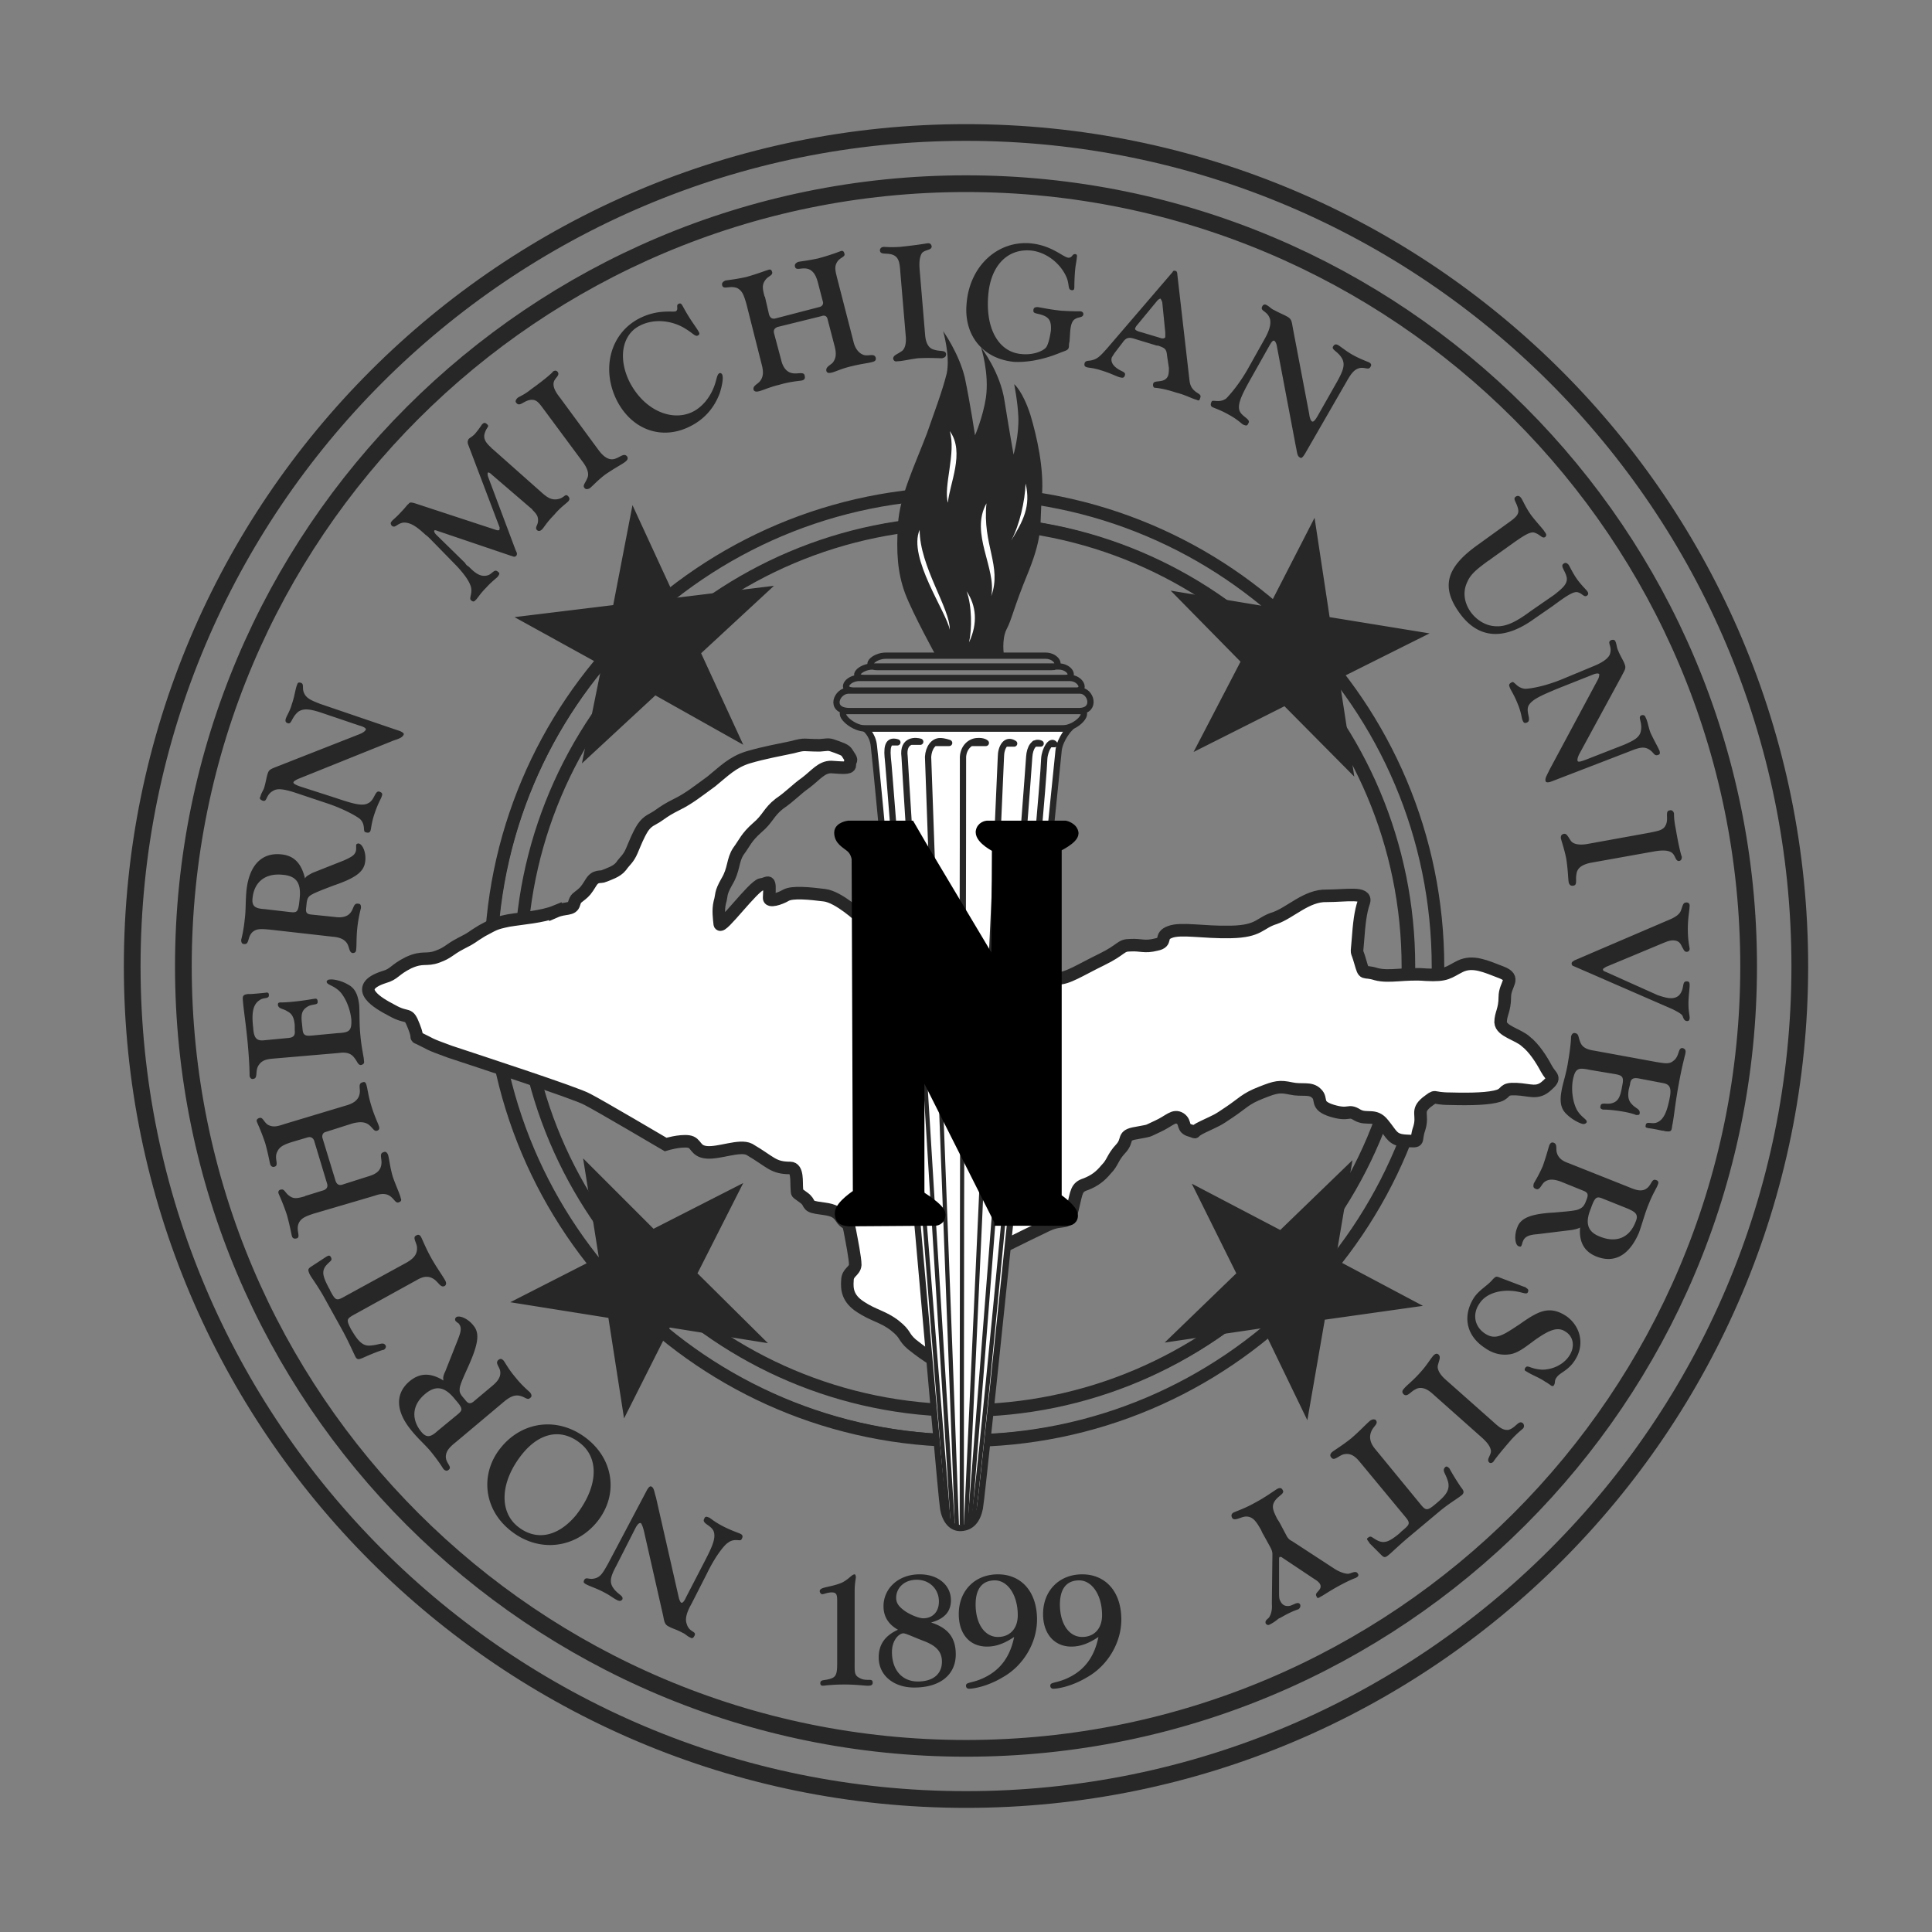
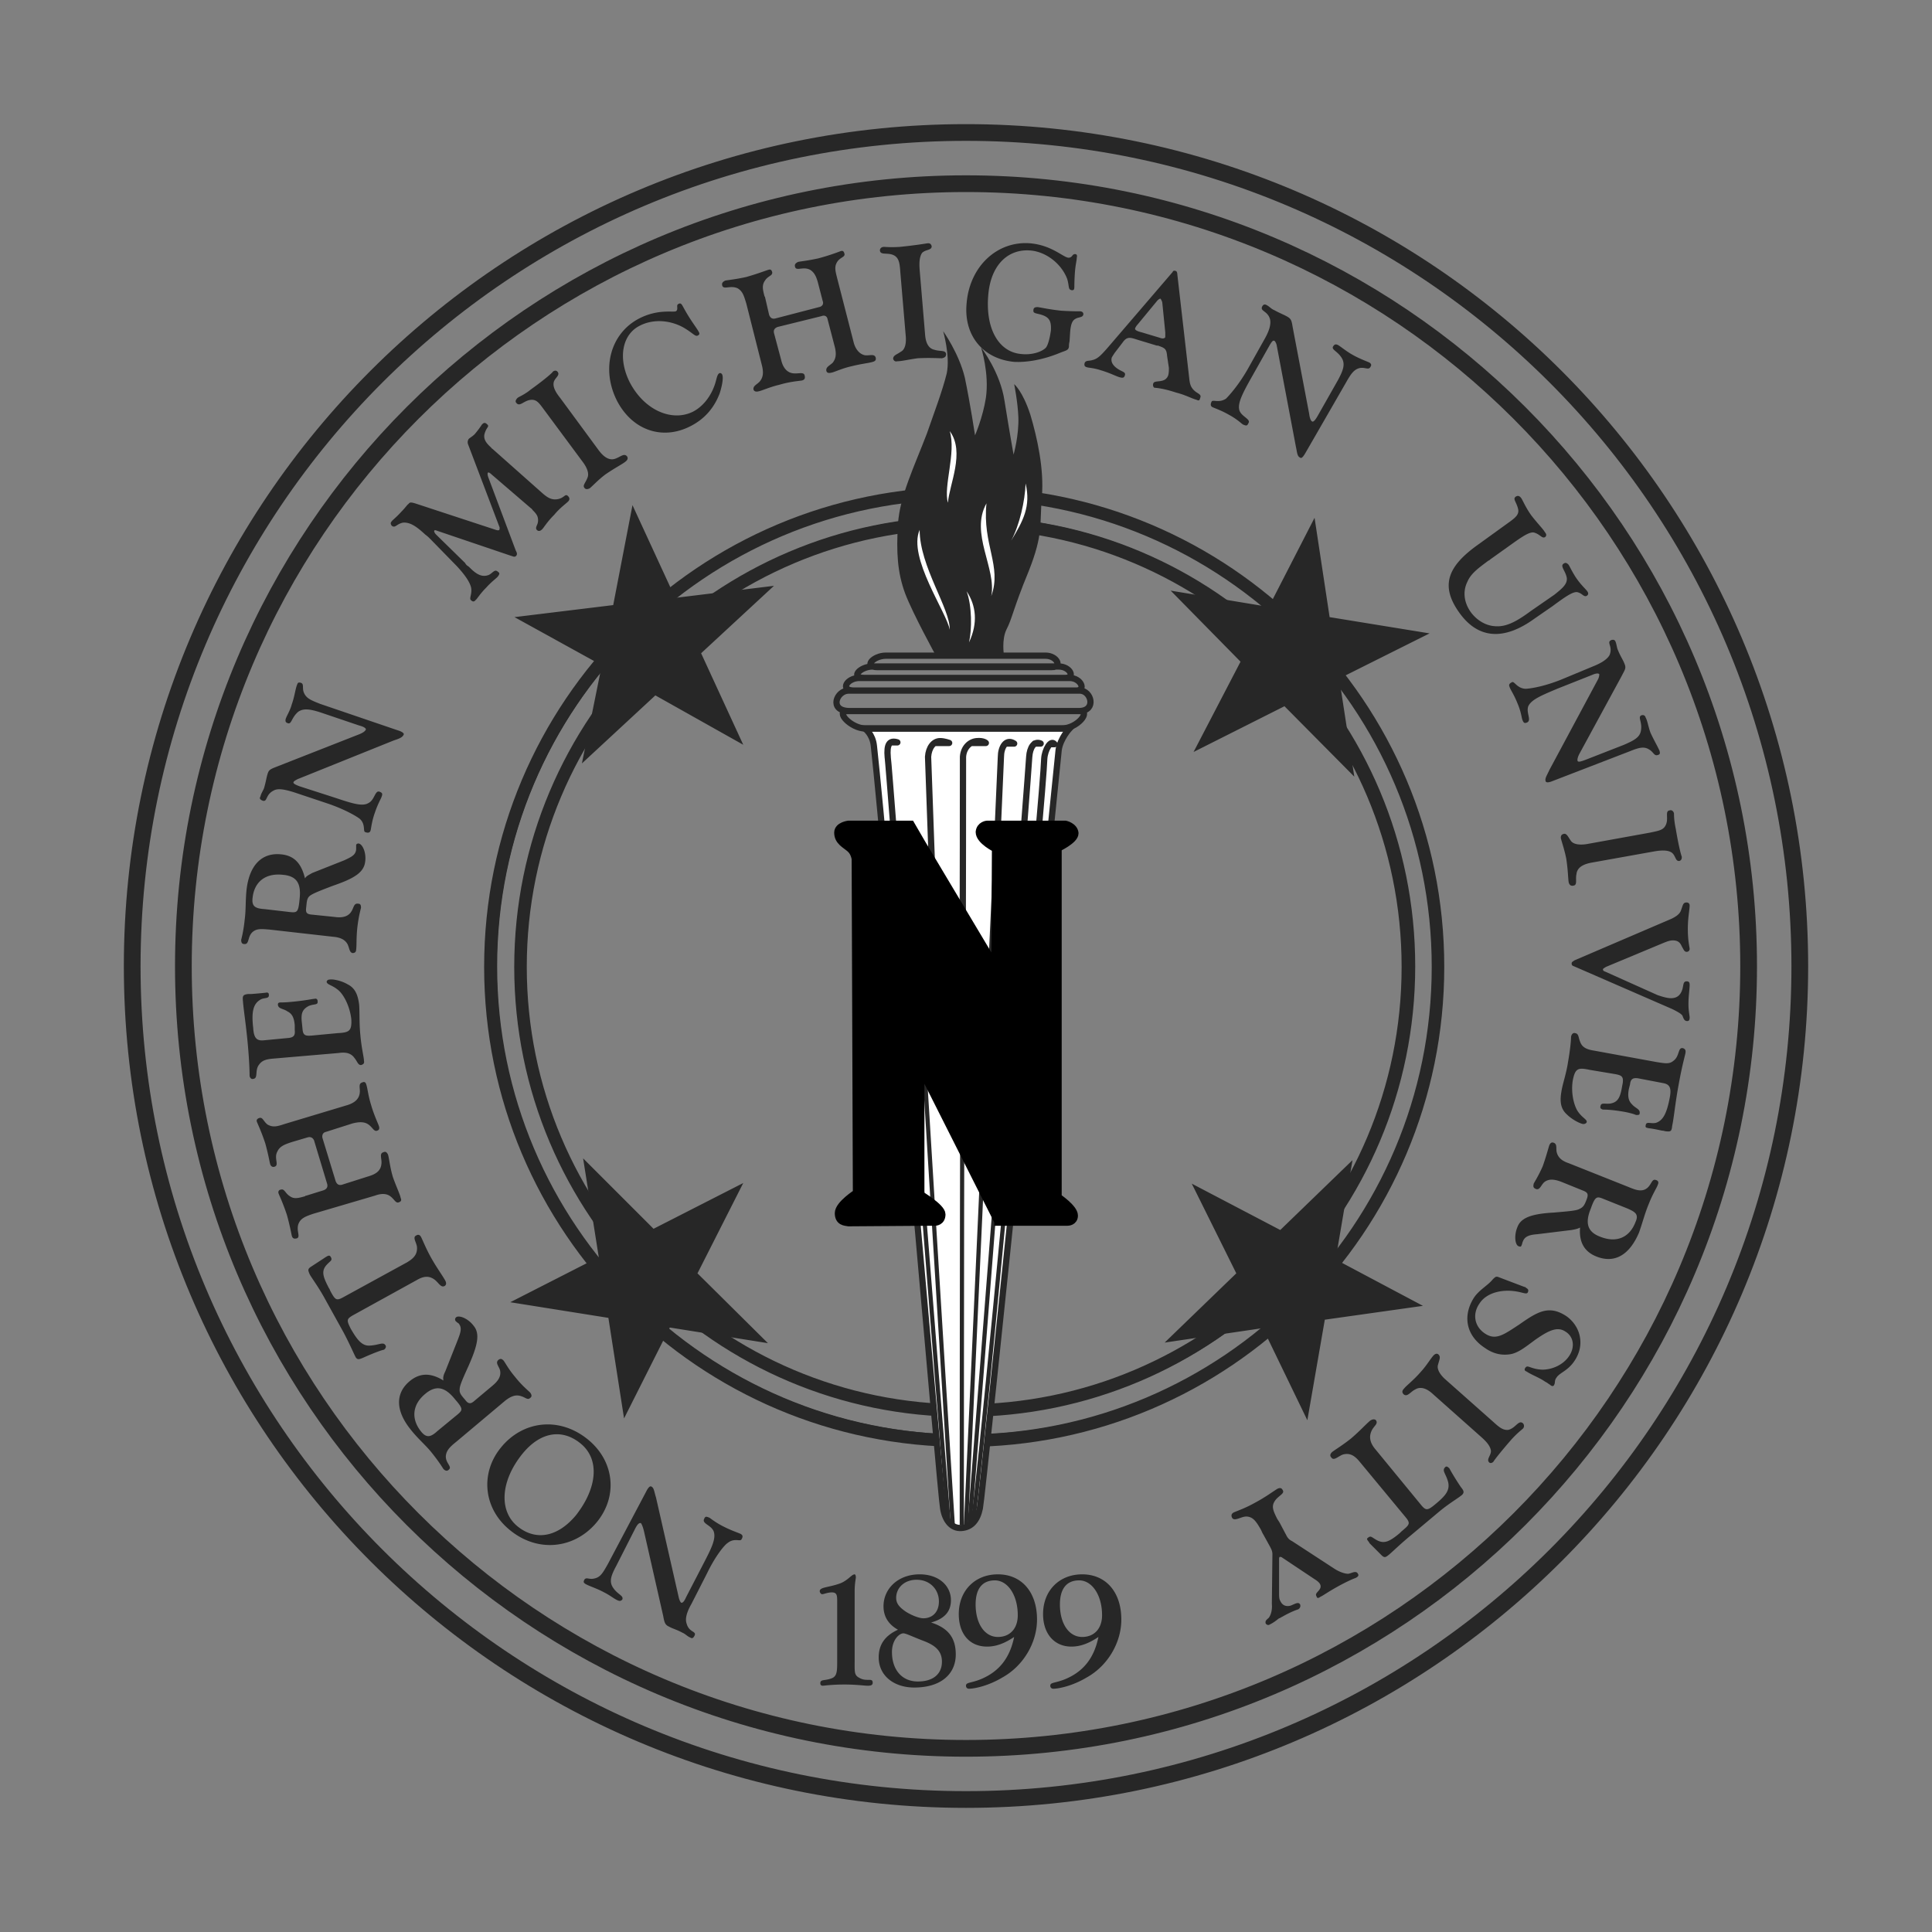
<svg xmlns="http://www.w3.org/2000/svg" width="2500" height="2500" viewBox="0 0 192.756 192.756">
  <rect x="0" y="0" width="192.756" height="192.756" fill="#808080" stroke="none" />
  <path fill-rule="evenodd" clip-rule="evenodd" fill="#fff" fill-opacity="0" d="M0 0h192.756v192.756H0V0z" />
  <path d="M96.198 140.736c24.447 0 44.267-19.822 44.267-44.268 0-24.447-19.82-44.328-44.267-44.328-24.446 0-44.267 19.881-44.267 44.328 0 24.446 19.82 44.268 44.267 44.268zm0 3.002c26.128 0 47.271-21.203 47.271-47.27 0-26.128-21.143-47.271-47.271-47.271s-47.27 21.143-47.27 47.271c0 26.067 21.142 47.27 47.27 47.27z" fill="none" stroke="#272727" stroke-width="1.251" stroke-miterlimit="2.613" />
  <path d="M96.378 174.432c43.125 0 78.083-34.957 78.083-78.023 0-43.126-34.957-78.083-78.083-78.083S18.295 53.284 18.295 96.409c0 43.066 34.957 78.023 78.083 78.023zm0 5.105c45.948 0 83.188-37.24 83.188-83.129 0-45.949-37.24-83.189-83.188-83.189-45.949 0-83.188 37.24-83.188 83.189 0 45.889 37.239 83.129 83.188 83.129z" fill="none" stroke="#272727" stroke-width="1.668" stroke-linecap="round" stroke-miterlimit="2.613" />
  <path d="M96.378 143.438c26.006 0 47.09-21.082 47.09-47.029 0-26.008-21.084-47.09-47.09-47.09-26.008 0-47.09 21.083-47.09 47.09.001 25.946 21.083 47.029 47.09 47.029zm0-2.522c24.625 0 44.506-19.941 44.506-44.508 0-24.626-19.881-44.568-44.506-44.568-24.566 0-44.508 19.941-44.508 44.568.001 24.567 19.942 44.508 44.508 44.508z" fill="none" stroke="#272727" stroke-width=".625" stroke-linecap="round" stroke-miterlimit="2.613" />
  <path fill-rule="evenodd" clip-rule="evenodd" fill="#272727" d="M51.33 61.571l9.85-1.201 1.923-9.971 4.265 9.25 9.85-1.201-7.268 6.727 4.204 9.13-8.769-4.926-7.328 6.788 1.983-9.791-8.71-4.805zM116.799 58.928l6.969 7.088-4.686 9.009 9.07-4.565 6.967 7.028-1.502-9.79 9.01-4.505-9.971-1.622-1.502-9.91-4.564 8.889-9.791-1.622zM116.199 133.949l9.791-1.443 4.444 9.191 1.742-10.031 9.791-1.381-8.709-4.625 1.681-9.912-7.207 6.969-8.83-4.625 4.444 8.949-7.147 6.908zM50.91 129.924l9.79 1.56 1.562 10.032 4.565-9.069 9.79 1.561-7.028-6.967 4.565-9.01-8.949 4.565-7.028-7.028 1.562 9.852-8.829 4.504zM64.484 148.783c.181-.359.361-.539.481-.48.3.121.3.541.48 1.082l2.283 10.031c.06.24.18.48.24.48.121.059.3-.121.481-.541l1.742-3.363c.78-1.502 1.261-2.463 1.021-3.184-.241-.66-1.201-.781-.961-1.262.12-.301.24-.24.54-.119.18.119.601.479 1.442.9.84.42 1.441.6 1.682.721.18.119.24.24.06.541-.12.24-.72-.182-1.382.359-.3.18-1.201 1.262-2.042 3.004l-1.562 3.062c-.48.842-.66 1.502-.48 1.982.24.9 1.021.721.781 1.201-.121.24-.241.301-.42.18-.301-.119-.48-.359-.781-.48-.541-.301-1.021-.42-1.322-.6-.42-.182-.48-.422-.601-1.082l-1.922-8.469c-.119-.48-.24-.721-.3-.781-.18-.061-.361.121-.601.602l-1.862 3.664c-.48.9-.721 1.502-.36 2.102.48.781 1.141.842.961 1.262-.12.119-.24.18-.48.061-.3-.121-.721-.48-1.321-.781-.781-.422-1.441-.602-1.862-.84-.18-.121-.24-.182-.12-.422.181-.301.48 0 .961-.119.661-.121.901-.602 1.382-1.443l3.842-7.268zM49.949 144.459c2.162-2.703 5.826-3.184 8.709-.84 2.643 2.162 3.003 5.645.901 8.229-2.162 2.643-5.827 3.123-8.649.84-2.703-2.163-3.003-5.706-.961-8.229zm1.741 7.869c1.742 1.381 3.904 1.08 5.767-1.143 2.163-2.762 2.403-5.645.42-7.207-1.802-1.441-3.964-1.141-5.766 1.082-2.223 2.762-2.342 5.766-.421 7.268zM44.423 136.832l1.261-3.184c.3-.781.42-1.201.061-1.623-.12-.059-.24-.18-.301-.24-.06-.119-.06-.24.061-.359.3-.24 1.201.119 1.741.84.661.781.42 1.924-.48 3.965-.541 1.201-.902 1.982-.902 2.342-.06.422.181.662.541 1.082.301.42.541.42.841.18l1.862-1.561c.661-.541.901-1.021.78-1.562-.119-.42-.48-.721-.18-1.021.24-.18.36-.119.541.061.18.24.48.842 1.141 1.621.661.842 1.262 1.322 1.502 1.562.18.24.18.42 0 .541-.24.24-.481-.061-.9-.18-.542-.182-1.022 0-1.623.479l-4.864 4.086c-.602.48-.961.84-1.021 1.381-.06.721.661 1.082.3 1.381-.18.182-.36.121-.541-.059-.12-.182-.481-.781-1.261-1.742-.541-.66-1.321-1.322-1.982-2.162-1.562-1.922-1.562-3.664-.121-4.865 1.021-.842 2.103-.842 3.364-.061-.061-.302 0-.543.18-.902zm.961 2.762c-.961-1.201-1.862-1.441-2.943-.539-1.321 1.08-1.441 2.521-.42 3.783.541.66.961.541 1.621-.061l2.042-1.682c.481-.419.541-.54-.3-1.501zM32.41 129.564c-.66-1.201-1.261-1.982-1.501-2.404-.18-.42-.241-.539.12-.779l1.381-.902c.061-.059.121-.059.181-.119.24-.121.3-.121.421.061.18.359-.061.359-.481.84-.481.602-.3 1.141.3 2.283.061.061.061.119.12.24.481.9.601 1.021 1.262.66l6.367-3.484c.721-.42 1.082-.84 1.021-1.561-.06-.48-.48-.961-.06-1.141.18-.121.36-.061.481.18.18.359.48 1.141 1.021 2.102.541.961 1.081 1.682 1.381 2.223.12.24.12.42-.061.541-.36.18-.541-.24-.96-.602-.541-.42-1.081-.42-1.802 0l-6.427 3.545c-.6.359-.6.48-.18 1.32.661 1.143 1.141 1.742 1.922 1.682.961-.059 1.321-.42 1.562 0 .06.121 0 .301-.18.42-.121 0-.841.242-2.042.781-.42.182-.601.24-.781-.059-.24-.48-.601-1.322-1.201-2.463l-1.864-3.364zM32.29 118.752c.3-.121.42-.301.361-.602l-1.322-4.383c-.12-.242-.301-.361-.601-.301l-1.622.48c-.721.24-1.202.42-1.442.961-.36.66.24 1.381-.3 1.502-.18.059-.36-.061-.42-.301s-.18-.961-.48-2.043c-.42-1.262-.781-1.982-.841-2.162-.06-.18.061-.301.24-.359.36-.121.421.359.841.66.541.301.96.18 1.682-.061l6.187-1.861c.841-.24 1.261-.66 1.321-1.262.06-.42-.181-.9.24-1.021.241-.119.361 0 .42.24.12.361.181 1.082.481 2.043.3 1.021.661 1.742.781 2.102.061.24 0 .361-.18.42-.3.121-.42-.24-.781-.539-.421-.361-.961-.361-1.682-.182l-2.643.842c-.3.061-.42.301-.361.6l1.322 4.326c.121.299.301.42.601.359l2.643-.84c.841-.24 1.261-.602 1.321-1.262.061-.48-.24-1.021.18-1.143.241-.119.361 0 .481.242.12.42.18 1.201.479 2.221.361 1.021.721 1.742.782 2.104.12.24 0 .359-.181.42-.3.121-.42-.24-.781-.541-.42-.359-.961-.359-1.622-.119l-6.126 1.801c-.721.242-1.201.422-1.441.902-.361.721.24 1.441-.24 1.561-.24.061-.421 0-.48-.299-.06-.24-.181-.961-.481-2.043-.419-1.262-.781-1.982-.84-2.162-.06-.18.06-.361.24-.361.361-.119.421.361.901.66.421.301.841.182 1.502 0 .06-.059.06-.059.12-.059l1.741-.54zM28.806 103.557c.481-.061.661-.242.601-.781v-.48c-.06-.721-.24-1.143-.721-1.383-.42-.299-.901-.238-.961-.66 0-.18.06-.24.3-.24.121 0 .48 0 1.082-.061 1.321-.119 2.102-.299 2.282-.299.181-.061.3.059.3.24.061.42-.36.24-.901.48-.661.359-.781.779-.661 1.742l.061.6c.061.6.3.66.961.6l2.522-.238c1.141-.061 1.441-.182 1.381-1.383-.12-1.08-.6-2.223-1.201-2.822-.661-.602-1.201-.602-1.261-.902 0-.119.12-.24.3-.24.36-.059 1.201.121 1.802.482.721.359 1.021 1.02 1.141 2.041.06.781 0 1.801.12 3.004.121 1.381.36 2.223.36 2.582.061.24-.06.361-.3.422-.301 0-.36-.361-.661-.723-.3-.42-.78-.6-1.561-.48l-6.308.541c-.78.061-1.261.121-1.622.602-.48.6-.06 1.381-.6 1.441-.18.061-.36-.121-.36-.361 0-.119 0-1.141-.18-3.123-.181-1.982-.421-3.424-.48-4.264-.06-.541 0-.662.54-.721h.301c.841-.061 1.321-.121 1.381-.121.24-.061.36 0 .36.18.06.48-.481.24-.901.541-.661.42-.841 1.201-.661 2.764.059.961.3 1.32 1.021 1.26l2.524-.24zM31.149 87.098l3.184-1.261c.78-.36 1.141-.541 1.2-1.082v-.42c0-.12.121-.181.241-.181.42.061.781.961.661 1.802-.12 1.082-1.081 1.683-3.183 2.403-1.261.48-2.042.781-2.342 1.021-.301.241-.301.601-.36 1.142-.061.48 0 .661.48.721l2.343.24c.84.121 1.381-.06 1.681-.541.24-.361.24-.841.661-.781.24 0 .301.12.301.42-.061.241-.241.901-.36 1.922-.121 1.081-.061 1.802-.121 2.222 0 .24-.119.361-.36.361-.3-.061-.3-.421-.48-.842-.24-.48-.721-.721-1.442-.781l-6.367-.72c-.781-.061-1.262-.121-1.682.24-.541.48-.3 1.261-.841 1.202-.241 0-.3-.181-.3-.421.06-.24.239-.901.36-2.102.12-.901.06-1.862.181-2.943.3-2.462 1.562-3.664 3.423-3.483 1.322.12 2.042.901 2.403 2.403.118-.241.418-.361.719-.541zm-1.262 2.643c.181-1.562-.24-2.343-1.681-2.463-1.682-.18-2.823.661-3.003 2.283-.12.901.3 1.081 1.201 1.142l2.583.3c.66.059.78-.001.9-1.262zM39.678 72.863c.42.12.661.3.601.421-.12.3-.48.42-1.021.601l-9.55 3.844c-.24.12-.42.24-.42.299-.061.121.12.241.6.421l3.544 1.142c1.622.541 2.703.9 3.304.541.66-.3.66-1.322 1.142-1.141.299.12.299.24.18.541-.061.18-.36.661-.661 1.562-.3.84-.36 1.501-.419 1.742-.061.24-.241.3-.542.18-.24-.061.061-.781-.54-1.321-.301-.241-1.502-.961-3.304-1.562l-3.243-1.082c-.961-.3-1.622-.42-2.043-.18-.84.42-.6 1.141-1.081 1.021-.3-.12-.36-.24-.24-.42.06-.3.24-.541.36-.841.181-.602.241-1.081.361-1.442.12-.42.36-.48.96-.72l8.109-3.184c.481-.18.661-.36.721-.48.06-.121-.181-.301-.661-.421l-3.905-1.321c-.961-.301-1.621-.421-2.162-.06-.72.601-.66 1.321-1.081 1.141-.18-.06-.24-.181-.18-.421.12-.36.42-.78.601-1.441.3-.841.36-1.562.54-1.982.06-.18.12-.24.36-.18.36.12.12.48.301.961.24.601.72.781 1.621 1.141l7.748 2.641zM53.973 49.078c.601.541 1.021.841 1.682.721s.721-.601 1.021-.3c.18.18.18.361 0 .541-.24.24-.781.601-1.382 1.322-.72.721-1.021 1.261-1.201 1.442-.181.18-.361.24-.541.06-.18-.24.061-.42.12-.781.06-.541-.12-.781-.54-1.202-.061-.12-.181-.18-.24-.24l-3.845-3.303c-.18-.18-.36-.241-.36-.18-.06.061-.06.24.06.541l2.703 7.208c.121.241.18.361.06.541-.181.181-.3.06-.541 0l-7.268-2.462c-.18-.061-.3-.12-.36-.061-.061.061 0 .24.18.421l2.883 2.823c.061.12.12.18.181.24.18.12.24.18.3.24.661.661 1.201.961 1.862.721.42-.18.601-.661.961-.3.18.12.12.24-.061.48-.24.24-.66.541-1.141 1.081-.661.661-.901 1.141-1.082 1.261-.12.181-.3.12-.42 0-.24-.18.121-.6 0-1.261-.12-.541-.601-1.261-1.441-2.163l-2.583-2.643c-.18-.181-.36-.36-.541-.48-.841-.781-1.502-1.261-2.223-1.201-.661.12-.781.601-1.141.3-.121-.18-.121-.3 0-.42.06-.121.42-.36.96-.961.42-.421.6-.721.721-.781.12-.18.241-.18.661-.06l8.048 2.643c.18.06.301.06.36 0 0-.06.06-.18 0-.3l-3.123-8.229a.58.58 0 0 1 .06-.541c.12-.119.36-.24.601-.48.36-.42.6-.78.72-.961.181-.18.301-.24.541 0s-.12.24-.301 1.021c-.06.42.121.781.661 1.261.06.06.06.12.12.12l4.869 4.322zM59.739 44.933c.541.721 1.082 1.021 1.622.841.541-.18.901-.6 1.201-.24.12.181.06.361-.18.541-.301.24-1.021.601-1.983 1.261-.72.541-1.201 1.081-1.561 1.381-.24.12-.421.12-.541-.06-.18-.241.12-.48.301-.961.18-.36.06-.901-.421-1.562l-3.784-5.105c-.541-.721-.781-1.141-1.322-1.141-.78 0-1.201.781-1.562.3-.12-.12-.06-.3.12-.48.12-.121.661-.3 1.321-.841 1.502-1.081 2.162-1.682 2.223-1.802.181-.12.36-.12.48.06.24.36-.361.6-.42 1.081-.06.42.18.901.661 1.502l3.845 5.225zM67.427 31.059c.3-.18 0-.602.24-.721.3-.18.36.06.601.48.661 1.202 1.262 1.922 1.441 2.283.12.18.061.3-.06.36-.301.18-.481-.24-1.562-.84-1.382-.721-3.003-.781-4.265-.121-1.682.841-2.223 3.124-1.021 5.586 1.441 2.823 4.205 4.024 6.307 3.002.961-.479 1.742-1.441 2.162-2.582.241-.661.241-1.081.48-1.261.121-.06.241 0 .3.12.121.241.06.901-.24 1.862-.541 1.442-1.502 2.583-2.943 3.304-2.823 1.441-5.826.36-7.328-2.583-1.562-3.124-.661-6.667 2.223-8.168 1.863-.962 3.365-.602 3.665-.721zM76.737 31.419c.12.3.3.42.6.36l4.386-1.141c.3-.061.48-.3.359-.601l-.42-1.622c-.18-.721-.36-1.202-.841-1.501-.721-.361-1.381.18-1.502-.301-.061-.24.061-.36.3-.48.241-.06.962-.12 2.043-.36 1.321-.36 2.042-.661 2.222-.721.18-.06.3 0 .361.24.12.36-.421.36-.721.841s-.18.901 0 1.622l1.622 6.307c.18.78.601 1.261 1.141 1.381.481.061.962-.18 1.082.24.06.24-.061.36-.3.421-.36.12-1.082.181-2.042.42-1.081.24-1.742.601-2.102.661-.3.06-.42 0-.48-.18-.06-.36.24-.48.601-.781.36-.42.42-.901.24-1.622l-.721-2.763c-.06-.3-.3-.42-.601-.3l-4.385 1.082c-.3.12-.42.3-.36.6l.721 2.703c.18.781.601 1.262 1.202 1.322.54.061 1.081-.18 1.141.24.061.24 0 .42-.3.48-.42.06-1.201.12-2.222.42-1.021.24-1.742.601-2.103.661-.24.06-.42 0-.48-.18-.061-.36.3-.48.601-.781.361-.42.421-.901.241-1.622l-1.562-6.187c-.24-.781-.36-1.202-.841-1.502-.721-.36-1.441.181-1.562-.3-.06-.241.06-.361.3-.481.301-.06 1.021-.12 2.103-.36 1.262-.36 1.982-.661 2.223-.72.18-.061.3 0 .36.239.061.361-.42.361-.72.841-.3.421-.24.841-.061 1.501 0 .061.061.121.061.121l.416 1.803zM92.293 33.341c.061.901.36 1.442.961 1.562.541.179 1.081 0 1.141.419 0 .241-.12.36-.42.421-.421 0-1.202-.061-2.403 0-.901.12-1.622.3-2.042.3-.24.061-.36-.06-.42-.24 0-.361.359-.42.781-.721.36-.179.54-.721.48-1.501l-.54-6.367c-.061-.901-.121-1.381-.541-1.682-.661-.42-1.441 0-1.501-.54 0-.18.12-.36.42-.36.12 0 .661.06 1.562 0 1.802-.18 2.703-.361 2.823-.361.18 0 .301.061.361.301 0 .42-.601.3-.961.661-.24.36-.3.9-.24 1.682l.539 6.426zM106.709 34.062c-.061.24-.061.42-.061.54-.061.36-.299.36-.9.602-1.742.72-3.363.961-4.564.9-3.123-.3-5.046-2.643-4.746-5.826.301-3.724 3.064-6.247 6.306-6.007 2.164.181 3.305 1.382 3.844 1.442.422 0 .361-.361.662-.361.18 0 .24.121.18.361 0 .24-.119.661-.18 1.381-.061.841-.061 1.382-.061 1.502 0 .3-.061.36-.24.36-.42-.061-.24-.36-.48-1.142-.602-1.562-2.162-2.703-3.664-2.823-2.283-.18-3.965 1.501-4.205 4.445-.299 3.423 1.082 5.706 3.305 5.886 1.08.12 2.102-.24 2.463-.66.18-.24.359-.841.48-1.682.061-.961-.18-1.322-.9-1.562-.541-.18-.902-.12-.842-.48 0-.24.18-.3.42-.3.422.06 1.201.241 2.342.36.961.061 1.562.061 1.863.061.24 0 .359.119.359.3-.059.36-.48.24-.84.48-.301.181-.422.601-.48 1.262l-.061.961zM118.662 37.846c.059.541.18.901.66 1.261.361.241.541.301.42.601-.059.24-.119.3-.359.18-.48-.121-1.082-.48-2.043-.721-1.26-.42-2.041-.48-2.162-.48-.119-.061-.18-.24-.119-.421.119-.42 1.201.06 1.5-.841.061-.24.061-.48.061-.721l-.18-1.201c-.061-.721-.24-.781-.9-1.021h-.121l-1.982-.601c-.721-.24-1.02-.3-1.441.301l-.781 1.021c-.119.18-.238.36-.299.479-.121.481.18.901.84 1.262.361.18.541.24.48.48s-.18.3-.42.24c-.359-.06-.961-.42-1.982-.721-.721-.24-1.201-.24-1.381-.3-.24-.06-.301-.18-.24-.42.119-.301.42-.181.781-.301.541-.12.9-.54 1.441-1.141l6.547-7.629c.059-.12.119-.18.301-.12.119 0 .18.18.18.36l1.199 10.454zm-2.883-8.049c-.061 0-.182.06-.301.18l-1.982 2.402a1.28 1.28 0 0 0-.24.361c-.061.18.18.3.66.42l1.803.541c.301.121.48.06.541-.06v-.48l-.301-3.003c-.061-.18-.121-.301-.18-.361zM130.254 45.174c-.24.42-.42.6-.541.48-.299-.12-.299-.54-.42-1.081l-1.922-10.15c-.061-.24-.18-.421-.24-.421-.121-.06-.24.061-.48.481l-1.861 3.303c-.842 1.501-1.322 2.463-1.143 3.124.182.661 1.201.901.902 1.321-.121.301-.242.24-.541.121-.18-.121-.602-.541-1.381-.961-.842-.48-1.443-.661-1.684-.781-.18-.12-.18-.301-.059-.541.119-.24.721.181 1.441-.3.24-.24 1.201-1.261 2.162-2.943l1.682-3.002c.48-.841.66-1.502.541-1.982-.24-.841-1.021-.78-.781-1.262.119-.24.301-.24.48-.12.24.12.42.361.721.481.541.3 1.021.48 1.32.661.422.24.422.48.541 1.142l1.623 8.528c.059.481.18.721.299.781.121.06.301-.12.541-.541l2.043-3.604c.48-.901.721-1.502.42-2.102-.42-.781-1.141-.9-.9-1.262.119-.18.24-.239.48-.119.299.18.721.54 1.32.9.721.421 1.383.661 1.803.842.18.12.24.239.119.42-.18.36-.48.06-1.02.12-.602.12-.902.541-1.383 1.381l-4.082 7.086zM148.693 55.805c-.061.06-.119.12-.18.12-.961.721-1.742 1.261-2.104 2.102-.48.961-.359 2.042.301 3.003.602.841 1.502 1.382 2.404 1.442 1.141.12 2.221-.48 3.604-1.502l2.342-1.621c.84-.661 1.322-1.082 1.262-1.683-.121-.72-.721-1.201-.301-1.441.18-.12.301-.06.48.12.18.301.42.841.842 1.442.48.661.84.96 1.02 1.201.121.18.121.301 0 .42-.301.24-.48-.18-.9-.301-.42-.18-1.201.36-2.584 1.382l-1.74 1.201c-3.123 2.283-5.707 2.042-7.568-.6-1.922-2.703-1.082-4.625 1.861-6.727l3.244-2.343c.66-.48.9-.781.781-1.262-.18-.721-.541-.961-.24-1.201.18-.12.359-.12.541.12.18.24.42.901 1.02 1.742.602.781 1.143 1.322 1.322 1.622.18.24.24.36.061.541-.301.18-.48-.24-1.021-.421-.42-.18-1.082.241-2.342 1.142l-2.105 1.502zM154.939 77.909c-.42.18-.66.18-.721.06-.119-.3.121-.601.361-1.141l4.865-9.07c.119-.241.119-.481.119-.481-.059-.12-.299-.12-.721.061l-3.482 1.381c-1.562.661-2.584 1.081-2.883 1.742-.24.661.359 1.382-.121 1.623-.301.12-.359 0-.48-.301-.061-.18-.119-.78-.48-1.621-.359-.901-.721-1.382-.781-1.622-.119-.24 0-.36.24-.48s.48.601 1.322.66c.359 0 1.742-.18 3.543-.9l3.184-1.322c.902-.36 1.441-.72 1.682-1.141.361-.9-.359-1.261.18-1.502.24-.06.361 0 .422.181.119.3.119.6.24.84.24.601.541 1.021.66 1.382.18.42 0 .601-.301 1.201l-4.145 7.628c-.24.421-.299.721-.24.841.061.12.301.06.781-.12l3.844-1.501c.961-.42 1.562-.721 1.682-1.381.18-.901-.359-1.382.061-1.562.182-.06.361 0 .42.241.182.3.24.841.48 1.501.361.781.721 1.381.902 1.802.059.241.059.36-.182.42-.359.12-.42-.3-.84-.541-.541-.36-1.082-.18-1.982.18l-7.629 2.942zM158.725 86.077c-.9.18-1.381.541-1.441 1.141-.121.541.119 1.082-.301 1.141-.24.06-.42-.06-.48-.36-.061-.42-.061-1.201-.24-2.342-.18-.901-.42-1.562-.541-2.042 0-.24.061-.36.301-.42.301-.06.42.3.721.72.24.301.781.421 1.562.301l6.305-1.142c.842-.18 1.322-.24 1.562-.721.361-.66-.119-1.441.42-1.502.182-.06.361.061.422.301 0 .18 0 .721.18 1.562.301 1.802.541 2.643.6 2.763 0 .24-.059.36-.238.42-.422.06-.361-.541-.781-.841-.361-.24-.961-.24-1.682-.12l-6.369 1.141zM157.043 96.408c-.182-.061-.24-.119-.24-.301 0-.12.119-.18.299-.3l9.672-4.145c.48-.24.84-.48.961-.901.18-.48.18-.721.541-.721.18 0 .299.12.299.3 0 .42-.18 1.201-.18 2.342 0 1.202.18 1.862.18 1.982 0 .18-.119.3-.299.3-.24 0-.301-.24-.482-.541-.18-.42-.42-.601-.9-.601-.301 0-.6.121-.9.241l-5.766 2.403c-.182.119-.301.18-.301.24 0 .119.061.18.24.24l5.225 2.342c.541.18.961.301 1.322.301.6 0 .961-.301 1.141-.902.121-.42.061-.779.422-.779.24 0 .299.119.299.359 0 .42-.119 1.082-.119 1.922 0 .662.119 1.143.119 1.322 0 .24-.059.359-.24.359-.299 0-.359-.24-.48-.539-.119-.182-.42-.361-1.021-.66l-9.792-4.263zM163.41 107.58c-.48-.061-.723.061-.781.602l-.121.48c-.119.66-.061 1.141.301 1.5.359.422.84.48.781.902 0 .18-.121.18-.361.18-.119-.061-.48-.18-1.08-.301-1.322-.24-2.043-.24-2.223-.24-.24-.061-.301-.18-.24-.359.061-.361.42-.182.961-.24.721-.121.961-.541 1.141-1.441l.121-.662c.061-.6-.121-.721-.781-.84l-2.523-.422c-1.141-.24-1.441-.18-1.682 1.021-.18 1.021 0 2.223.422 3.004.48.781 1.02.9.961 1.201-.061.119-.182.18-.361.18-.359-.061-1.141-.48-1.621-.961-.602-.541-.721-1.262-.541-2.281.119-.781.48-1.742.66-2.943.24-1.383.301-2.223.301-2.523.061-.301.24-.42.42-.359.361.059.301.42.48.84.182.541.602.781 1.383.9l6.246 1.143c.781.119 1.262.24 1.682-.121.66-.48.42-1.381.961-1.262.18.061.301.182.24.48 0 .121-.301 1.082-.66 3.064-.361 1.922-.48 3.363-.662 4.203-.059.541-.119.602-.66.541-.061 0-.18-.061-.359-.061-.781-.18-1.262-.24-1.322-.24-.24-.059-.359-.059-.301-.299.061-.422.48-.121 1.021-.24.721-.24 1.082-.961 1.381-2.523.182-.961 0-1.32-.66-1.441l-2.524-.482zM156.803 122.717l-3.424.42c-.842.061-1.262.24-1.441.721-.061.119-.061.24-.121.361-.059.18-.119.18-.301.119-.359-.119-.479-1.08-.119-1.922.361-.961 1.502-1.322 3.664-1.441 1.381-.121 2.223-.18 2.523-.361.42-.18.539-.48.721-.961.18-.48.119-.66-.301-.84l-2.223-.9c-.781-.301-1.32-.301-1.742.059-.301.301-.42.781-.781.66-.299-.119-.299-.24-.24-.539.121-.24.48-.781.902-1.742.359-1.021.541-1.742.66-2.102.119-.242.24-.301.42-.242.361.121.24.48.301.902.121.541.48.9 1.201 1.141l5.887 2.342c.721.301 1.201.482 1.682.301.721-.301.66-1.141 1.141-.961.24.061.301.24.18.48-.059.24-.479.842-.9 1.922-.359.842-.602 1.803-.961 2.824-.961 2.281-2.463 3.123-4.264 2.402-1.203-.48-1.742-1.441-1.623-2.883-.242.119-.482.179-.841.24zm1.922-2.162c-.602 1.441-.361 2.342.9 2.822 1.621.66 2.943.121 3.543-1.441.361-.781 0-1.021-.84-1.381l-2.402-.961c-.602-.242-.781-.242-1.201.961zM151.998 128.363c.18.059.24.059.24.119.24.121.299.24.18.48-.18.24-.602-.121-1.742-.18-1.381-.061-2.523.42-3.062 1.262-.721 1.02-.541 2.281.539 3.002 1.082.721 1.863.121 3.424-.9 1.803-1.262 2.943-1.982 4.686-.842 1.381.961 1.922 2.824.84 4.445-.66 1.021-1.5 1.201-1.801 1.682-.24.301-.121.541-.24.721-.061.18-.24.18-.42 0-.121-.061-.24-.18-.48-.301-.602-.42-1.322-.66-1.863-1.02-.18-.061-.24-.18-.119-.361.24-.359.48.121 1.682.182 1.08 0 2.162-.541 2.703-1.383.6-.9.42-1.922-.361-2.402-.779-.541-1.621-.18-3.002.781-.902.66-1.623 1.262-2.402 1.441-.902.18-1.803 0-2.645-.602-1.861-1.201-2.281-3.184-1.08-5.045.541-.781 1.381-1.201 1.861-1.803.361-.359.361-.299.842-.119l2.22.843zM142.928 139.055c-.66-.602-1.262-.723-1.742-.422-.48.24-.781.781-1.141.48-.182-.18-.182-.359.059-.6.242-.301.902-.781 1.684-1.682.6-.662.961-1.322 1.26-1.623.182-.18.361-.18.48-.059.24.24.061.539-.059 1.02-.121.361.119.902.721 1.441l4.744 4.205c.66.602 1.021.9 1.562.842.721-.182 1.02-1.021 1.441-.662a.38.38 0 0 1 0 .541c-.121.121-.541.42-1.141 1.082-1.203 1.381-1.742 2.102-1.803 2.223-.121.119-.301.18-.42.059-.301-.299.18-.66.18-1.141-.061-.48-.42-.9-.961-1.381l-4.864-4.323zM140.705 153.229c-1.082.9-1.742 1.562-2.102 1.861-.361.301-.48.361-.781.061l-1.201-1.201c0-.059-.061-.119-.061-.119-.18-.24-.24-.301-.061-.422.301-.24.361 0 .963.301.66.301 1.141.121 2.16-.721l.182-.18c.779-.66.961-.781.48-1.381l-4.625-5.586c-.541-.662-1.021-.902-1.682-.721-.48.18-.902.66-1.143.299-.18-.18-.119-.359.061-.541.301-.24 1.021-.66 1.922-1.381.842-.721 1.441-1.381 1.863-1.742.24-.18.48-.18.6-.059.24.359-.18.539-.42 1.02-.301.602-.18 1.203.301 1.803l4.684 5.705c.422.482.602.482 1.322-.119 1.021-.842 1.502-1.381 1.32-2.223-.238-.9-.66-1.141-.299-1.502.119-.119.24-.059.42.121.061.119.42.781 1.141 1.861.301.361.361.541.121.781-.422.359-1.201.781-2.223 1.621l-2.942 2.464zM126.949 155.09c0-.359-.119-.539-.238-.779l-.662-1.201c-.119-.182-.18-.361-.24-.48-.48-.842-.779-1.262-1.381-1.322-.541-.061-1.262.541-1.502.121-.119-.242-.059-.422.18-.541.422-.18 1.143-.422 2.104-.961 1.021-.541 1.74-1.082 2.223-1.383.24-.119.42-.119.541.121.24.359-.422.541-.781 1.082-.361.539-.182.961.24 1.801.119.18.24.359.359.602l.541 1.02c.18.361.361.48.6.602l4.145 2.703c.541.359 1.082.541 1.443.541.359-.061.779-.361.959 0 .121.18 0 .299-.238.42-.182.061-.781.301-1.863.9-.961.541-1.441.9-1.621.961-.24.18-.361.18-.42-.061-.24-.359.66-.6.359-1.199-.061-.121-.24-.301-.541-.482l-3.242-2.162c-.061-.061-.18-.061-.24-.061-.061.061-.061.121-.061.301v3.244c0 .359 0 .66.121.84.18.422.539.602 1.02.48.48-.18.781-.42.961-.119.061.18 0 .361-.18.48-.18.061-.721.24-1.561.721-.24.121-.301.18-.361.18-.18.121-.42.361-.9.602-.182.119-.301.059-.422-.061-.119-.301.121-.42.301-.6.18-.242.359-.723.301-1.383l.056-4.927zM85.267 165.902v.18c0 .781 0 1.082.48 1.322.721.42 1.322-.061 1.322.48 0 .24-.18.301-.481.301-.36 0-1.141-.121-2.342-.121-1.262 0-2.042.121-2.163.121-.12 0-.24-.061-.24-.24 0-.422.421-.24 1.082-.482.541-.18.601-.6.601-1.561v-6.188c0-.6-.06-.84-.541-.84-.42 0-.78.18-.96.18-.12 0-.24-.18-.24-.301 0-.42.9-.359 2.042-.781.781-.299 1.141-.9 1.442-.9.06 0 .12.121.12.301 0 .121-.12.6-.12 1.381v7.148h-.002zM95.357 165.061c0 1.982-1.502 3.305-4.145 3.305-2.042 0-3.544-1.201-3.544-3.004 0-1.262.601-2.162 1.922-2.764-.961-.539-1.442-1.32-1.442-2.342 0-1.742 1.442-3.184 3.604-3.184 1.921 0 3.123 1.143 3.123 2.584 0 1.141-.661 1.861-1.982 2.221 1.683.541 2.464 1.502 2.464 3.184zm-5.946-5.645c0 .6.36.961.961 1.381.781.48 1.441.66 1.742.66.9 0 1.561-.6 1.561-1.682 0-1.201-.901-2.162-2.222-2.162-1.262 0-2.042.84-2.042 1.803zm-.42 5.404c0 1.803 1.021 2.943 2.582 2.943 1.501 0 2.403-.721 2.403-1.98 0-1.021-.601-1.623-1.922-2.104-1.081-.42-1.682-.721-1.922-.721-.421.001-1.141.661-1.141 1.862zM98.48 164.281c-1.742 0-2.823-1.262-2.823-3.244 0-2.342 1.622-3.965 3.903-3.965 2.344 0 3.904 1.742 3.904 4.506 0 2.342-1.381 4.625-3.424 5.766-1.5.9-2.883 1.141-3.363 1.141-.18 0-.3-.119-.3-.299 0-.361.48-.24 1.502-.662 1.861-.779 2.883-2.162 3.303-4.203-.901.599-1.741.96-2.702.96zm-1.142-4.205c0 1.922.902 3.244 2.223 3.244 1.203 0 1.982-.842 1.982-2.164 0-2.041-1.021-3.482-2.281-3.482-1.262 0-1.924.84-1.924 2.402zM106.889 164.281c-1.682 0-2.822-1.262-2.822-3.244 0-2.342 1.621-3.965 3.904-3.965 2.342 0 3.904 1.742 3.904 4.506 0 2.342-1.381 4.625-3.424 5.766-1.502.9-2.883 1.141-3.363 1.141-.18 0-.301-.119-.301-.299 0-.361.48-.24 1.502-.662 1.861-.779 2.883-2.162 3.303-4.203-.901.599-1.742.96-2.703.96zm-1.141-4.205c0 1.922.9 3.244 2.223 3.244 1.201 0 1.982-.842 1.982-2.164 0-2.041-1.021-3.482-2.283-3.482s-1.922.84-1.922 2.402z" />
-   <path d="M55.415 90.942c-1.321.541-3.243.661-4.685.901-1.441.3-1.381.36-2.643 1.021-1.201.721-.78.601-2.102 1.262-1.261.661-1.201.901-2.343 1.321-1.141.421-1.441-.06-2.883.601-1.442.72-1.381 1.142-2.462 1.442-3.304 1.08-.48 2.643.781 3.303 1.681.961 1.621.061 2.222 1.621.601 1.502-.12.842.781 1.322.901.42.48.359 2.822 1.201 2.343.781 12.674 4.145 13.695 4.744 1.081.541 7.809 4.506 7.809 4.506s1.381-.42 2.282-.301c.841.119.601.961 1.802 1.08 1.261.121 3.304-.779 4.265-.299 2.162 1.262 2.342 1.861 4.084 1.861.78 0 .601 1.441.661 2.043.06.6-.12.301.661.9.781.541.24.842 1.322 1.021 1.021.18 1.862.119 2.402.961.48.781.721.301.901 1.32.18.963.541 2.764.541 3.424-.06.662-.781.721-.781 1.562-.06.842 0 1.803 1.321 2.643 1.262.842 2.282.961 3.424 1.861 1.141.902.781 1.082 1.682 1.863.901.721 1.622 1.201 1.622 1.201l4.084-9.25s6.126-3.062 7.808-3.844 2.043.18 2.523-1.623c.42-1.74.359-2.162 1.32-2.463.902-.359 1.443-.779 2.043-1.5.66-.662.602-1.143 1.441-2.043s.061-1.322 1.562-1.562c1.561-.299.9-.119 2.102-.66s1.621-1.201 2.281-.781c.602.422.121.961 1.021 1.201.842.24-.119.24 1.322-.42 1.381-.66 1.262-.541 2.582-1.441 1.262-.84 1.562-1.32 3.123-1.922 1.502-.6 1.863-.66 3.004-.42 1.08.24 1.922-.121 2.523.48.66.6-.182 1.201 1.561 1.742 1.803.541 1.562-.182 2.523.42.961.541 1.742-.18 2.582.9.9 1.082.9 1.623 2.344 1.682 1.441.061.779.121 1.26-1.262.422-1.381-.359-1.682.721-2.582 1.143-.842.301-.359 2.404-.359 2.102.059 3.902 0 4.805-.301.84-.301.359-.721 1.742-.66 1.381.059 2.102.539 3.062-.361.961-.842.422-.781-.061-1.682-.48-.9-1.201-2.043-2.041-2.703-.781-.721-2.463-1.021-2.523-1.922 0-.842.42-1.201.42-2.523 0-1.32 1.201-1.861-.359-2.463-1.562-.6-2.824-1.2-4.084-.6-1.203.6-1.322.961-3.424.842-2.104-.182-3.664.299-4.986-.061-1.32-.422-1.141.24-1.561-1.202-.422-1.502-.361-.481-.242-2.163.121-1.622.242-2.823.602-3.844.301-1.021-1.742-.601-3.723-.601-1.984-.06-3.605 1.682-5.166 2.223-1.562.48-1.502 1.321-4.385 1.381-2.824.061-4.926-.42-6.066 0-1.143.42-.182 1.021-1.383 1.261-1.201.3-1.5 0-2.582.061-1.021 0-.781.42-2.883 1.441-2.102 1.02-3.424 1.922-4.385 1.862-1.021-.061-16.217-3.303-16.217-3.303l-3.424-2.764s-2.162-2.042-3.604-2.222-3.184-.36-3.844 0c-.602.361-1.742.721-1.682.241.12-2.103-.06-1.382-.781-1.321-.781.12-4.024 4.565-4.145 3.964-.061-.6-.181-1.381 0-2.162.24-.781 0-.841.721-2.102.721-1.202.54-2.103 1.141-3.003.661-.901.781-1.382 1.862-2.343 1.081-.9 1.142-1.562 2.223-2.402 1.141-.781 1.622-1.382 2.643-2.103 1.021-.781 1.562-1.562 2.523-1.562 1.021.061 1.862.18 1.862-.18 0-.601.3-.36-.06-.901s-.24-.541-1.201-.901-.781-.24-1.742-.18c-1.682 0-1.382-.18-2.703.18-1.381.3-2.823.541-4.445 1.021-1.562.48-2.402 1.381-3.664 2.402-1.321.961-2.222 1.682-3.303 2.223s-1.321.721-1.922 1.141c-.661.48-1.081.48-1.621 1.261-.481.781-.722 1.441-1.082 2.282-.361.841-.661.961-1.082 1.562-.42.541-1.262.781-1.682.961-.36.18-.841-.12-1.321.661-.48.78-.601.901-.961 1.201-.42.361-.54.301-.72.901-.18.665-.901.365-1.861.785z" fill-rule="evenodd" clip-rule="evenodd" fill="#fff" stroke="#272727" stroke-width="1.251" stroke-miterlimit="2.613" />
  <path d="M100.162 65.355s-.24-1.502.24-2.523c.6-1.141.66-2.042 2.223-5.826 1.502-3.784 1.08-4.686 1.322-7.448.238-2.763-.482-5.946-1.143-8.168-.781-2.403-1.621-3.063-1.621-3.063s.359 1.742.42 3.304c.061 1.862-.48 3.724-.48 3.724s-.359-1.982-.9-5.345c-.42-2.883-2.342-5.346-2.342-5.346s.84 2.583.479 5.045c-.299 1.922-1.08 3.724-1.08 3.724s-.481-3.183-1.021-5.766c-.6-2.462-2.162-4.625-2.162-4.625s.721 2.463.36 4.205c-.42 1.742-1.381 4.264-1.981 6.006-1.262 3.304-2.703 6.247-2.883 9.01-.18 2.823-.06 4.865.72 6.967.781 2.042 3.063 6.187 3.063 6.187l6.786-.062z" fill-rule="evenodd" clip-rule="evenodd" fill="#272727" />
  <path d="M86.287 72.683s.781.541.901 1.742c1.262 11.532 6.667 74.96 6.908 76.04.18 1.203.841 2.043 1.802 1.982 1.021-.059 1.622-.779 1.862-1.982.24-.9 7.809-74.958 7.867-75.68.182-1.141 1.082-2.103 1.082-2.103H86.287v.001z" fill-rule="evenodd" clip-rule="evenodd" fill="#fff" stroke="#272727" stroke-width=".625" stroke-linecap="round" stroke-miterlimit="2.613" />
  <path d="M95.958 152.447c0 .121 0-25.947.06-47.75" fill="none" stroke="#272727" stroke-width=".417" stroke-linecap="round" stroke-linejoin="round" stroke-miterlimit="2.613" />
  <path d="M96.018 104.697c.06-15.557.06-28.951.06-29.191.06-.901.661-1.502 1.381-1.562.66-.06.9.181.9.181h-1.441" fill="none" stroke="#272727" stroke-width=".625" stroke-linecap="round" stroke-linejoin="round" stroke-miterlimit="2.613" />
  <path d="M96.378 152.027c0 .24 1.202-25.646 2.163-47.33" fill="none" stroke="#272727" stroke-width=".417" stroke-linecap="round" stroke-linejoin="round" stroke-miterlimit="2.613" />
  <path d="M98.541 104.697c.721-15.557 1.32-28.951 1.32-29.191 0-.901.48-1.862 1.322-1.322h-.781" fill="none" stroke="#272727" stroke-width=".625" stroke-linecap="round" stroke-linejoin="round" stroke-miterlimit="2.613" />
  <path d="M96.739 151.967c0 .24 2.042-25.646 3.724-47.391" fill="none" stroke="#272727" stroke-width=".417" stroke-linecap="round" stroke-linejoin="round" stroke-miterlimit="2.613" />
  <path d="M100.463 104.576c1.201-15.496 2.223-28.83 2.223-29.07.059-.901.48-1.622 1.141-1.322h-.602" fill="none" stroke="#272727" stroke-width=".625" stroke-linecap="round" stroke-linejoin="round" stroke-miterlimit="2.613" />
  <path d="M96.979 151.848c0 2.943 2.642-24.447 4.746-47.271" fill="none" stroke="#272727" stroke-width=".417" stroke-linecap="round" stroke-linejoin="round" stroke-miterlimit="2.613" />
  <path d="M101.725 104.576c1.26-14.415 2.402-26.968 2.461-28.89.061-.901.662-1.922 1.021-1.441h-.359" fill="none" stroke="#272727" stroke-width=".625" stroke-linecap="round" stroke-linejoin="round" stroke-miterlimit="2.613" />
-   <path d="M95.477 152.328c0 .24-.961-25.828-1.802-47.631" fill="none" stroke="#272727" stroke-width=".417" stroke-linecap="round" stroke-linejoin="round" stroke-miterlimit="2.613" />
  <path d="M93.675 104.697c-.601-15.557-1.081-28.951-1.081-29.191.06-.901.541-1.562 1.202-1.562.42 0 .901.181.901.181h-1.442" fill="none" stroke="#272727" stroke-width=".625" stroke-linecap="round" stroke-linejoin="round" stroke-miterlimit="2.613" />
  <path d="M95.057 152.088c0 .18-1.622-25.707-2.943-47.391" fill="none" stroke="#272727" stroke-width=".417" stroke-linecap="round" stroke-linejoin="round" stroke-miterlimit="2.613" />
-   <path d="M92.114 104.697c-1.021-15.557-1.862-28.951-1.862-29.191-.241-1.803 1.201-1.622 1.561-1.502h-.841" fill="none" stroke="#272727" stroke-width=".625" stroke-linecap="round" stroke-linejoin="round" stroke-miterlimit="2.613" />
  <path d="M94.636 151.727c0 .24-2.042-25.287-3.724-46.85" fill="none" stroke="#272727" stroke-width=".417" stroke-linecap="round" stroke-linejoin="round" stroke-miterlimit="2.613" />
  <path d="M90.912 104.877C89.651 89.32 88.63 75.806 88.57 75.566c-.12-1.321.18-1.742.961-1.501h-.601" fill="none" stroke="#272727" stroke-width=".625" stroke-linecap="round" stroke-linejoin="round" stroke-miterlimit="2.613" />
  <path d="M107.73 70.941c1.682-.061 1.141-2.042 0-2.042H84.666c-1.201 0-1.982 1.981 0 2.042h23.064zm-.361-2.042c1.021 0 .48-1.261-.66-1.261H85.747c-1.261 0-1.982 1.261-.541 1.261h22.163zm-1.08-1.261c1.021 0 .48-1.142-.662-1.142H87.068c-1.261 0-2.283 1.142-.841 1.142h20.062zm-1.322-1.081c1.021 0 .48-1.141-.66-1.141H88.39c-1.261 0-2.283 1.141-.841 1.141h17.418zm.961 6.126c1.562 0 2.943-1.741 1.803-1.741H84.545c-1.261 0 .36 1.741 1.802 1.741h19.581z" fill="none" stroke="#272727" stroke-width=".625" stroke-linecap="round" stroke-miterlimit="2.613" />
  <path d="M91.753 52.862c-1.202 2.763 2.702 8.229 3.003 9.97.061-2.102-3.003-6.306-3.003-9.97zM94.576 50.159c-.48-1.622.841-4.985.18-7.148 1.562 2.103-.059 5.346-.18 7.148zM96.678 64.094c.301-1.262.301-3.664-.24-5.105.962 1.441 1.142 3.182.24 5.105zM98.42 50.219c-1.681 3.003 1.021 6.486.48 9.249 1.082-3.003-.9-5.104-.48-9.249zM102.324 48.237c.541 2.282-.24 3.724-1.441 5.706.842-1.562 1.381-3.964 1.441-5.706z" fill-rule="evenodd" clip-rule="evenodd" fill="#fff" />
  <path d="M99.621 121.875h6.908s.6 0 .6-.6c0-.721-1.621-1.803-1.621-1.803V84.575s1.682-.78 1.682-1.441c-.061-.661-.9-.841-.9-.841h-7.81s-.66.06-.721.721c0 .84 1.621 1.621 1.621 1.621l-.06 11.894-7.387-12.375-1.081-1.862h-6.187s-1.021.12-1.021.781c0 .841.721 1.142 1.201 1.562.48.421.541 1.081.541 1.081l.12 33.336s-1.802 1.141-1.802 1.982c0 .84.601.84.961.9.3 0 8.649-.061 8.649-.061s.601 0 .601-.721c0-.66-2.103-1.922-2.103-1.922v-12.854l7.809 15.499z" fill-rule="evenodd" clip-rule="evenodd" stroke="#000" stroke-width=".834" stroke-miterlimit="2.613" />
</svg>